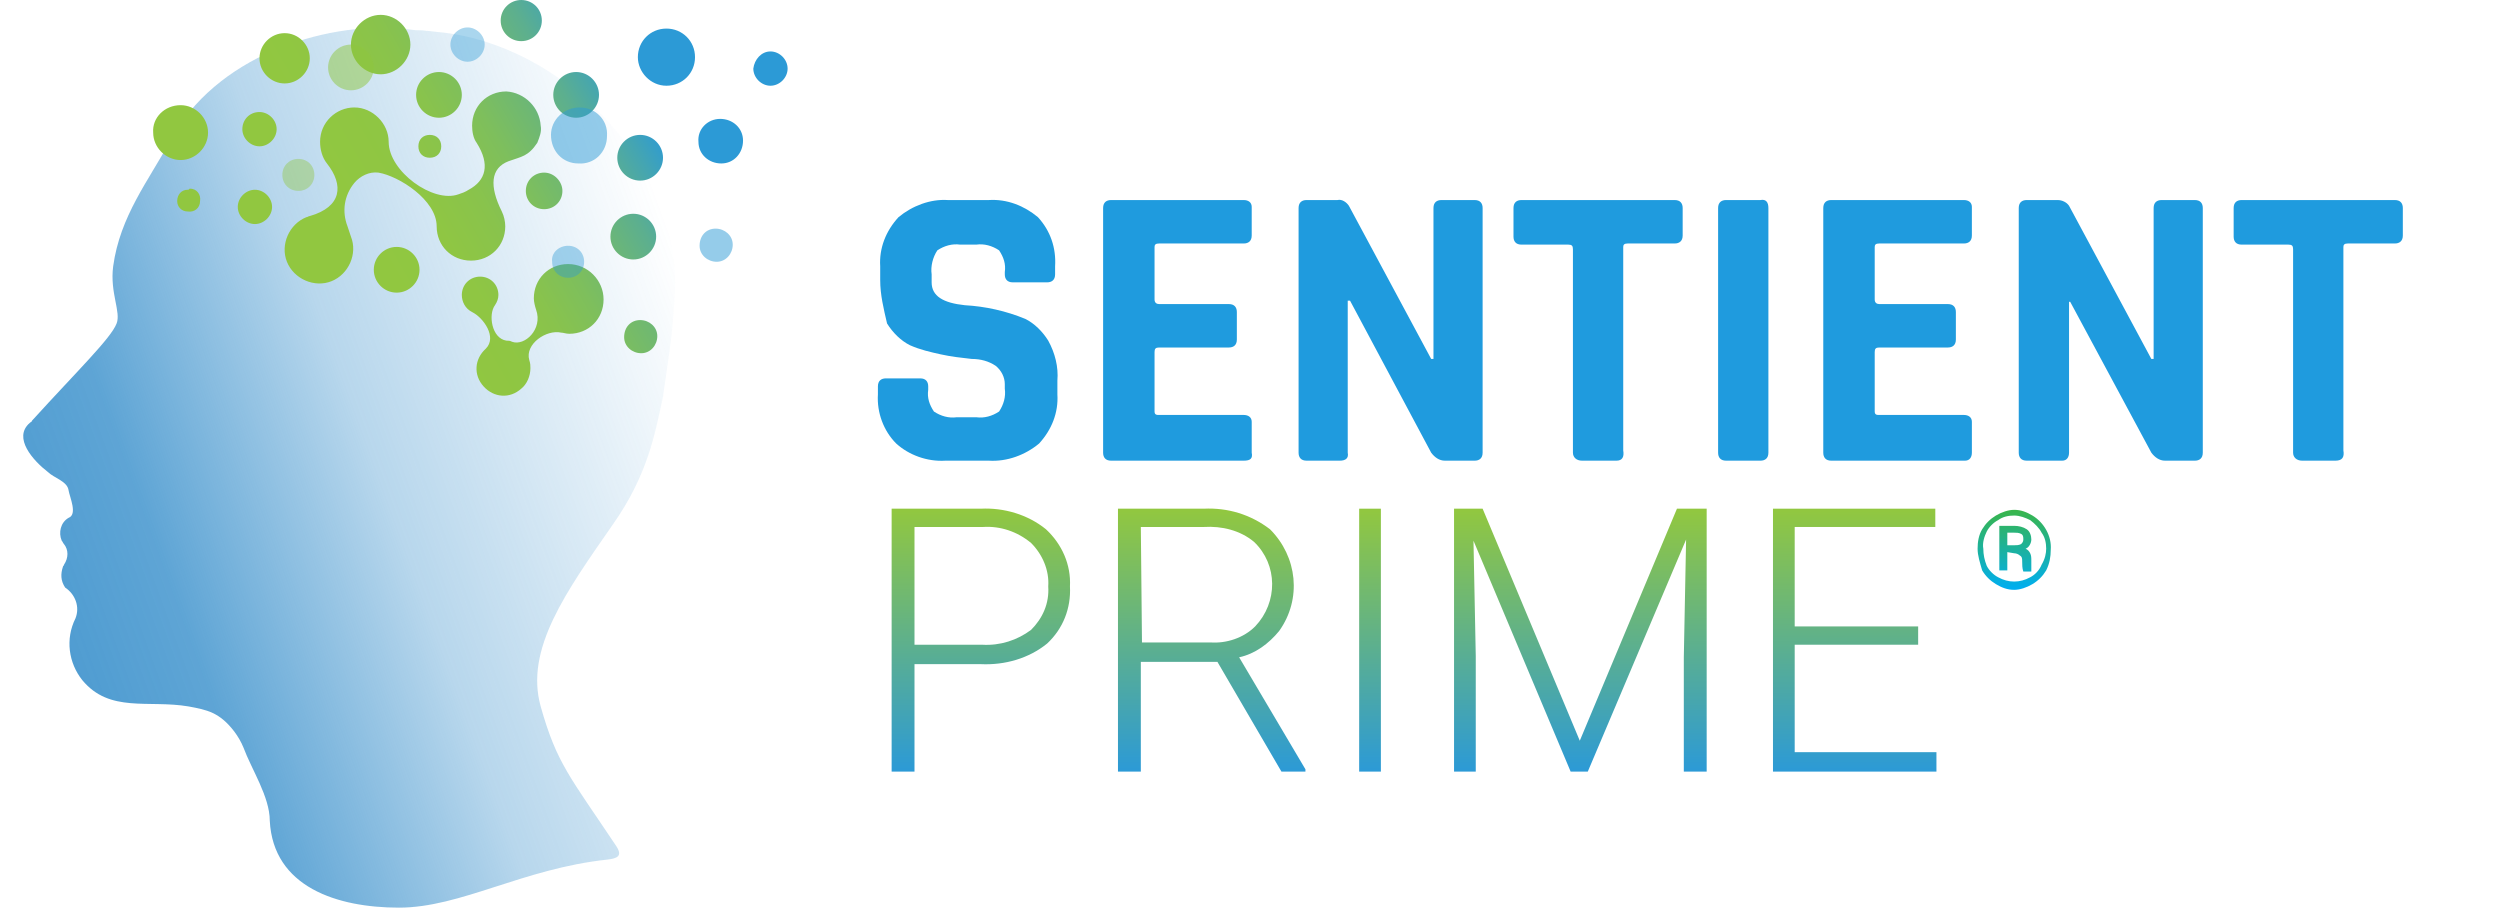
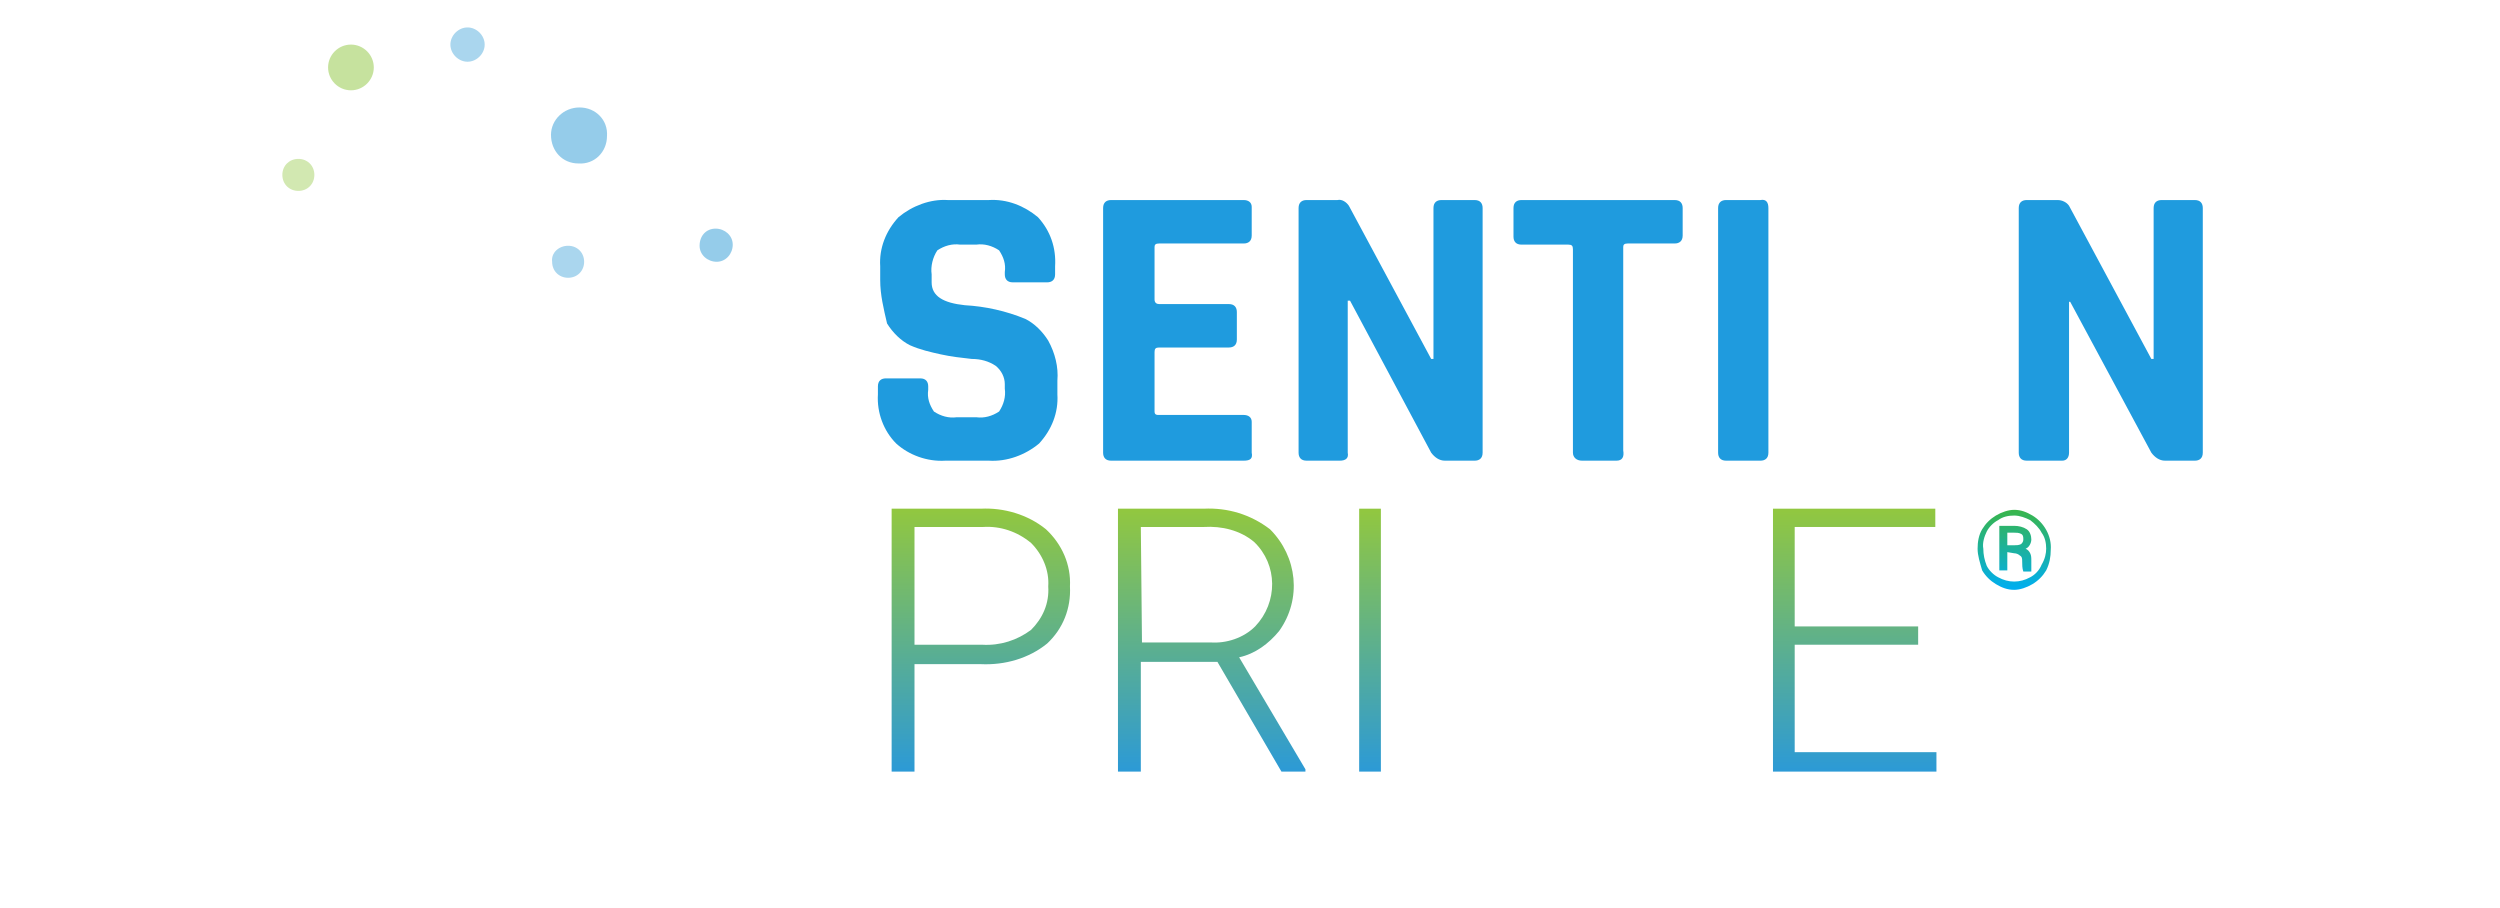
<svg xmlns="http://www.w3.org/2000/svg" version="1.1" id="Layer_1" x="0px" y="0px" viewBox="0 0 218.7 79.4" style="enable-background:new 0 0 218.7 79.4;" xml:space="preserve">
  <style type="text/css">
	.st0{fill:#1F9BDE;}	.st1{fill:url(#SVGID_1_);}	.st2{fill:url(#SVGID_2_);}	.st3{fill:url(#SVGID_3_);}	.st4{fill:url(#SVGID_4_);}	.st5{fill:url(#SVGID_5_);}	.st6{fill:url(#SVGID_6_);}	.st7{opacity:0.8;fill:url(#SVGID_7_);}	.st8{fill:#231F20;}	.st9{fill-rule:evenodd;clip-rule:evenodd;fill:url(#SVGID_8_);}	.st10{opacity:0.5;fill-rule:evenodd;clip-rule:evenodd;fill:#2C9AD6;enable-background:new    ;}	.st11{opacity:0.5;fill-rule:evenodd;clip-rule:evenodd;fill:#8FC73E;enable-background:new    ;}	.st12{opacity:0.4;fill-rule:evenodd;clip-rule:evenodd;fill:#8FC73E;enable-background:new    ;}	.st13{opacity:0.4;fill-rule:evenodd;clip-rule:evenodd;fill:#2C9AD6;enable-background:new    ;}</style>
  <title>sentient-PRIME-v1.4-white-lettering</title>
  <g>
    <path class="st0" d="M76.8,34.5v-0.7c0-0.5,0.3-0.7,0.7-0.7h3c0.5,0,0.7,0.3,0.7,0.7v0.3c-0.1,0.7,0.1,1.3,0.5,1.9   c0.6,0.4,1.3,0.6,2,0.5h1.7c0.7,0.1,1.4-0.1,2-0.5c0.4-0.6,0.6-1.3,0.5-2v-0.4c0-0.6-0.3-1.2-0.8-1.6c-0.6-0.4-1.3-0.6-2.1-0.6   c-0.9-0.1-1.8-0.2-2.7-0.4c-0.9-0.2-1.8-0.4-2.7-0.8c-0.8-0.4-1.5-1.1-2-1.9C77.3,27,77,25.8,77,24.5v-1.2   c-0.1-1.6,0.5-3.1,1.6-4.3c1.2-1,2.8-1.6,4.3-1.5h3.6c1.6-0.1,3.1,0.5,4.3,1.5c1.1,1.2,1.6,2.7,1.5,4.3V24c0,0.5-0.3,0.7-0.7,0.7   h-3c-0.5,0-0.7-0.3-0.7-0.7v-0.2c0.1-0.7-0.1-1.3-0.5-1.9c-0.6-0.4-1.3-0.6-2-0.5H84c-0.7-0.1-1.4,0.1-2,0.5   c-0.4,0.6-0.6,1.4-0.5,2.1v0.7c0,1.2,1,1.8,2.9,2c1.8,0.1,3.6,0.5,5.3,1.2c0.8,0.4,1.5,1.1,2,1.9c0.6,1.1,0.9,2.3,0.8,3.5v1.2   c0.1,1.6-0.5,3.1-1.6,4.3c-1.2,1-2.8,1.6-4.4,1.5h-3.8c-1.6,0.1-3.2-0.5-4.3-1.5C77.3,37.7,76.7,36.1,76.8,34.5" />
    <path class="st0" d="M108.8,40.3H97.2c-0.5,0-0.7-0.3-0.7-0.7V18.2c0-0.5,0.3-0.7,0.7-0.7h11.6c0.4,0,0.7,0.2,0.7,0.6v0.1v2.4   c0,0.5-0.3,0.7-0.7,0.7h-7.4c-0.3,0-0.4,0.1-0.4,0.3v4.6c0,0.3,0.2,0.4,0.4,0.4h6.1c0.5,0,0.7,0.3,0.7,0.7v2.4   c0,0.5-0.3,0.7-0.7,0.7h-6.1c-0.3,0-0.4,0.1-0.4,0.4V36c0,0.3,0.2,0.3,0.4,0.3h7.4c0.4,0,0.7,0.2,0.7,0.6V37v2.6   C109.6,40.1,109.4,40.3,108.8,40.3" />
    <path class="st0" d="M117.2,40.3h-2.9c-0.5,0-0.7-0.3-0.7-0.7V18.2c0-0.5,0.3-0.7,0.7-0.7h2.7c0.4-0.1,0.8,0.2,1,0.5l7.2,13.4h0.2   V18.2c0-0.5,0.3-0.7,0.7-0.7h2.9c0.5,0,0.7,0.3,0.7,0.7v21.4c0,0.5-0.3,0.7-0.7,0.7h-2.6c-0.5,0-0.9-0.3-1.2-0.7l-7.1-13.3h-0.2   v13.3C118,40.1,117.7,40.3,117.2,40.3" />
    <path class="st0" d="M141.4,40.3h-3c-0.5,0-0.8-0.3-0.8-0.7V21.8c0-0.3-0.1-0.4-0.4-0.4h-4.1c-0.5,0-0.7-0.3-0.7-0.7v-2.5   c0-0.5,0.3-0.7,0.7-0.7h13.4c0.5,0,0.7,0.3,0.7,0.7v2.4c0,0.5-0.3,0.7-0.7,0.7h-4.1c-0.3,0-0.4,0.1-0.4,0.3v17.8   C142.1,40,141.9,40.3,141.4,40.3" />
    <path class="st0" d="M154.7,18.2v21.4c0,0.5-0.3,0.7-0.7,0.7h-3c-0.5,0-0.7-0.3-0.7-0.7V18.2c0-0.5,0.3-0.7,0.7-0.7h3   C154.5,17.4,154.7,17.7,154.7,18.2" />
-     <path class="st0" d="M171.9,40.3h-11.7c-0.5,0-0.7-0.3-0.7-0.7V18.2c0-0.5,0.3-0.7,0.7-0.7h11.6c0.4,0,0.7,0.2,0.7,0.6v0.1v2.4   c0,0.5-0.3,0.7-0.7,0.7h-7.4c-0.3,0-0.4,0.1-0.4,0.3v4.6c0,0.3,0.2,0.4,0.4,0.4h6c0.5,0,0.7,0.3,0.7,0.7v2.4c0,0.5-0.3,0.7-0.7,0.7   h-6c-0.3,0-0.4,0.1-0.4,0.4V36c0,0.3,0.2,0.3,0.4,0.3h7.4c0.4,0,0.7,0.2,0.7,0.6V37v2.6C172.5,40,172.3,40.3,171.9,40.3   C172,40.3,171.9,40.3,171.9,40.3" />
    <path class="st0" d="M180.2,40.3h-2.9c-0.5,0-0.7-0.3-0.7-0.7V18.2c0-0.5,0.3-0.7,0.7-0.7h2.7c0.4,0,0.8,0.2,1,0.5l7.2,13.4h0.2   V18.2c0-0.5,0.3-0.7,0.7-0.7h2.9c0.5,0,0.7,0.3,0.7,0.7v21.4c0,0.5-0.3,0.7-0.7,0.7h-2.6c-0.5,0-0.9-0.3-1.2-0.7l-7.1-13.2H181   v13.2c0,0.4-0.2,0.7-0.6,0.7C180.3,40.3,180.3,40.3,180.2,40.3" />
-     <path class="st0" d="M204.3,40.3h-2.9c-0.5,0-0.8-0.3-0.8-0.7V21.8c0-0.3-0.1-0.4-0.4-0.4h-4.1c-0.5,0-0.7-0.3-0.7-0.7v-2.5   c0-0.5,0.3-0.7,0.7-0.7h13.4c0.5,0,0.7,0.3,0.7,0.7v2.4c0,0.5-0.3,0.7-0.7,0.7h-4.1c-0.3,0-0.4,0.1-0.4,0.3v17.8   C205.1,40,204.9,40.3,204.3,40.3" />
    <linearGradient id="SVGID_1_" gradientUnits="userSpaceOnUse" x1="122.405" y1="772.837" x2="122.405" y2="795.848" gradientTransform="matrix(1 0 0 1 -36.6 -728.39)">
      <stop offset="1.000000e-02" style="stop-color:#91C740" />
      <stop offset="1" style="stop-color:#2C9AD6" />
    </linearGradient>
    <path class="st1" d="M80,58.1v9.4h-2v-23h7.8c2-0.1,4.1,0.5,5.7,1.8c1.4,1.3,2.2,3.1,2.1,5c0.1,1.9-0.6,3.7-2,5   c-1.6,1.3-3.7,1.9-5.8,1.8H80z M80,56.4h5.9c1.6,0.1,3.1-0.4,4.3-1.3c1-1,1.6-2.3,1.5-3.8c0.1-1.4-0.5-2.8-1.5-3.8   c-1.2-1-2.7-1.5-4.2-1.4h-6L80,56.4z" />
    <linearGradient id="SVGID_2_" gradientUnits="userSpaceOnUse" x1="142.6" y1="772.835" x2="142.6" y2="795.846" gradientTransform="matrix(1 0 0 1 -36.6 -728.39)">
      <stop offset="1.000000e-02" style="stop-color:#91C740" />
      <stop offset="1" style="stop-color:#2C9AD6" />
    </linearGradient>
    <path class="st2" d="M106.5,57.9h-6.7v9.6h-2v-23h7.5c2.1-0.1,4.1,0.5,5.8,1.8c2.4,2.4,2.8,6.1,0.8,8.9c-0.9,1.1-2.1,2-3.5,2.3   l5.8,9.8v0.2h-2.1L106.5,57.9z M99.9,56.2h6c1.4,0.1,2.9-0.4,3.9-1.4c2-2.1,2-5.4-0.1-7.4c-1.2-1-2.8-1.4-4.4-1.3h-5.5L99.9,56.2z" />
    <linearGradient id="SVGID_3_" gradientUnits="userSpaceOnUse" x1="156.45" y1="772.85" x2="156.45" y2="795.85" gradientTransform="matrix(1 0 0 1 -36.6 -728.39)">
      <stop offset="1.000000e-02" style="stop-color:#91C740" />
      <stop offset="1" style="stop-color:#2C9AD6" />
    </linearGradient>
    <path class="st3" d="M120.8,67.5h-1.9v-23h1.9V67.5z" />
    <linearGradient id="SVGID_4_" gradientUnits="userSpaceOnUse" x1="174.85" y1="772.84" x2="174.85" y2="795.84" gradientTransform="matrix(1 0 0 1 -36.6 -728.39)">
      <stop offset="1.000000e-02" style="stop-color:#91C740" />
      <stop offset="1" style="stop-color:#2C9AD6" />
    </linearGradient>
-     <path class="st4" d="M129.7,44.5l8.5,20.3l8.5-20.3h2.6v23h-2v-10l0.2-10.3l-8.6,20.3h-1.5l-8.5-20.2l0.2,10.1v10.1h-1.9v-23H129.7   z" />
    <linearGradient id="SVGID_5_" gradientUnits="userSpaceOnUse" x1="198.85" y1="772.85" x2="198.85" y2="795.85" gradientTransform="matrix(1 0 0 1 -36.6 -728.39)">
      <stop offset="1.000000e-02" style="stop-color:#91C740" />
      <stop offset="1" style="stop-color:#2C9AD6" />
    </linearGradient>
    <path class="st5" d="M167.8,56.4H157v9.4h12.4v1.7h-14.3v-23h14.2v1.6H157v8.7h10.8V56.4z" />
    <linearGradient id="SVGID_6_" gradientUnits="userSpaceOnUse" x1="212.805" y1="772.91" x2="212.805" y2="779.85" gradientTransform="matrix(1 0 0 1 -36.6 -728.39)">
      <stop offset="1.000000e-02" style="stop-color:#39B54A" />
      <stop offset="1" style="stop-color:#00AEEF" />
    </linearGradient>
    <path class="st6" d="M173,48c0-0.6,0.1-1.2,0.4-1.7c0.3-0.5,0.7-0.9,1.2-1.2s1.1-0.5,1.6-0.5c0.6,0,1.1,0.2,1.6,0.5   c1,0.6,1.7,1.8,1.6,3c0,0.6-0.1,1.2-0.4,1.8c-0.3,0.5-0.7,0.9-1.2,1.2s-1.1,0.5-1.6,0.5c-0.6,0-1.1-0.2-1.6-0.5s-0.9-0.7-1.2-1.2   C173.2,49.2,173,48.6,173,48z M179,48c0-0.5-0.1-1-0.4-1.4c-0.2-0.4-0.6-0.8-1-1.1c-0.4-0.2-0.9-0.4-1.4-0.4s-1,0.1-1.4,0.4   c-0.4,0.2-0.8,0.6-1,1s-0.4,1-0.3,1.5c0,0.5,0.1,1,0.3,1.5c0.2,0.4,0.6,0.8,1,1c0.9,0.5,1.9,0.5,2.8,0c0.4-0.2,0.8-0.6,1-1.1   C178.9,48.9,179,48.4,179,48L179,48z M175.6,48.3v1.6h-0.7V46h1.3c0.4,0,0.8,0.1,1.1,0.3s0.4,0.6,0.4,0.9c0,0.3-0.2,0.7-0.5,0.8   c0.2,0.1,0.3,0.2,0.4,0.4c0.1,0.2,0.1,0.4,0.1,0.7v0.5c0,0.1,0,0.2,0,0.3V50H177c-0.1-0.3-0.1-0.6-0.1-0.9c0-0.2,0-0.4-0.2-0.5   c-0.1-0.1-0.3-0.2-0.5-0.2L175.6,48.3L175.6,48.3z M175.6,47.7h0.6c0.2,0,0.4,0,0.6-0.1c0.1-0.1,0.2-0.2,0.2-0.4s0-0.4-0.2-0.5   s-0.4-0.1-0.6-0.1h-0.6V47.7z" />
    <linearGradient id="SVGID_7_" gradientUnits="userSpaceOnUse" x1="101.861" y1="745.214" x2="158.061" y2="719.031" gradientTransform="matrix(0.996 8.680800e-02 -8.680800e-02 0.996 -32.491 -698.923)">
      <stop offset="0" style="stop-color:#2484C6" />
      <stop offset="0.166" style="stop-color:#2484C6;stop-opacity:0.92" />
      <stop offset="0.494" style="stop-color:#2484C6;stop-opacity:0.41" />
      <stop offset="1" style="stop-color:#2484C6;stop-opacity:0" />
    </linearGradient>
-     <path class="st7" d="M53.9,74c-4-6-5.2-7.2-6.6-12.2s2.2-10,6.3-15.9c3.1-4.4,3.7-8,4.4-11.2c0.2-1.4,0.4-2.8,0.6-4.2   s0.3-2.8,0.4-4.2c1-11.6-9.7-22.5-20.7-23.5l-0.9-0.1h-0.1c-0.5-0.1-0.7,0-1.3-0.1l-0.8-0.1c-7-0.6-16.4,2.5-20.3,9.8   c-1.9,3.5-4.4,6.6-5,11c-0.3,2.3,0.7,4,0.3,5c-0.5,1.3-3.4,4.1-7.4,8.5c0,0.1-0.1,0.1-0.2,0.2c-1.5,1.3,0.3,3.3,1.6,4.3   c0.5,0.5,1.7,0.8,1.8,1.6c0.1,0.6,0.8,2.1,0,2.4c-0.7,0.4-0.9,1.3-0.6,2c0.1,0.1,0.1,0.2,0.2,0.3c0.4,0.5,0.4,1.2,0,1.8   c0,0.1-0.1,0.1-0.1,0.2c-0.2,0.6-0.2,1.2,0.2,1.8C6.6,52,7,53.1,6.6,54.1C5.7,55.9,6,58,7.2,59.5c2.4,2.9,5.8,1.7,9.3,2.3   c1.6,0.3,2.7,0.5,4,2.2c0.3,0.4,0.6,0.9,0.8,1.4c0.7,1.9,2.3,4.3,2.3,6.4c0.3,5.8,5.9,7.6,11.3,7.6s10.8-3.4,18.2-4.2   C54,75.1,54.5,74.9,53.9,74L53.9,74z" />
    <path class="st8" d="M39.3,14.1" />
  </g>
  <g>
    <linearGradient id="SVGID_8_" gradientUnits="userSpaceOnUse" x1="68.71" y1="750.068" x2="92.45" y2="736.368" gradientTransform="matrix(1 0 0 1 -36.6 -728.39)">
      <stop offset="1.000000e-02" style="stop-color:#91C740" />
      <stop offset="0.23" style="stop-color:#8FC643" />
      <stop offset="0.39" style="stop-color:#89C34C" />
      <stop offset="0.53" style="stop-color:#7EBF5C" />
      <stop offset="0.66" style="stop-color:#6FB872" />
      <stop offset="0.79" style="stop-color:#5CAF8F" />
      <stop offset="0.9" style="stop-color:#44A5B2" />
      <stop offset="1" style="stop-color:#2C9AD6" />
    </linearGradient>
-     <path class="st9" d="M16.6,16.5c0.6,0,1,0.5,0.9,1.1c0,0.6-0.5,1-1.1,0.9c-0.5,0-0.9-0.4-0.9-0.9c0-0.6,0.4-1,0.9-1   C16.5,16.6,16.5,16.6,16.6,16.5L16.6,16.5z M15.8,9.2c1.3,0,2.4,1.1,2.4,2.4S17.1,14,15.8,14s-2.4-1.1-2.4-2.4   C13.3,10.3,14.4,9.2,15.8,9.2C15.7,9.2,15.8,9.2,15.8,9.2L15.8,9.2z M50.4,6.3c1.1,0,2,0.9,2,2s-0.9,2-2,2s-2-0.9-2-2   S49.3,6.3,50.4,6.3z M30.7,20.7c0.6,1.5-0.2,3.3-1.7,3.9s-3.3-0.2-3.9-1.7s0.2-3.3,1.7-3.9c0.1,0,0.2-0.1,0.3-0.1   c2.8-0.8,3-2.7,1.5-4.6c-0.4-0.5-0.6-1.2-0.6-1.9c0-1.7,1.4-3,3-3c1.6,0,3,1.4,3,3c0,2.6,3.9,5.4,6.1,4.6c0.3-0.1,0.6-0.2,0.9-0.4   c1.5-0.8,1.9-2.2,0.7-4.1c-0.3-0.4-0.4-1-0.4-1.5c0-1.7,1.3-3,3-3c1.6,0.1,2.9,1.4,3,3c0.1,0.5-0.1,1-0.3,1.5   c-0.8,1.2-1.4,1.2-2.5,1.6c-1.6,0.6-1.7,2.2-0.6,4.4c0.2,0.4,0.3,0.9,0.3,1.3c0,1.7-1.3,3-3,3s-3-1.3-3-3c0-2.3-3.3-4.4-5.1-4.7   C32.3,15,31.5,15.4,31,16c-0.9,1.1-1.1,2.5-0.6,3.8C30.5,20.1,30.6,20.4,30.7,20.7L30.7,20.7z M47.6,15.1c-0.9,0-1.6,0.7-1.6,1.6   c0,0.9,0.7,1.6,1.6,1.6c0.9,0,1.6-0.7,1.6-1.6l0,0C49.2,15.9,48.5,15.1,47.6,15.1z M22.7,9.8c0.8,0,1.5,0.7,1.5,1.5   s-0.7,1.5-1.5,1.5s-1.5-0.7-1.5-1.5S21.8,9.8,22.7,9.8L22.7,9.8z M45.6,0c1,0,1.8,0.8,1.8,1.8s-0.8,1.8-1.8,1.8s-1.8-0.8-1.8-1.8   S44.6,0,45.6,0L45.6,0z M55.4,18.7c1.1,0,2,0.9,2,2s-0.9,2-2,2s-2-0.9-2-2S54.3,18.7,55.4,18.7z M56,11.8c1.1,0,2,0.9,2,2   s-0.9,2-2,2s-2-0.9-2-2S54.9,11.8,56,11.8z M38.4,6.3c-1.1,0-2,0.9-2,2s0.9,2,2,2s2-0.9,2-2S39.5,6.3,38.4,6.3z M49.7,23.1   c-1.7,0-3,1.3-3,3c0,0.3,0.1,0.7,0.2,1c0.6,1.7-1,3.2-2.1,2.8c-0.2-0.1-0.3-0.1-0.5-0.1c-1.3-0.2-1.6-2.3-1-3.1   c0.2-0.3,0.3-0.6,0.3-0.9c0-0.9-0.7-1.6-1.6-1.6c-0.9,0-1.6,0.7-1.6,1.6c0,0.6,0.3,1.2,0.9,1.5c1,0.5,2.2,2.2,1.2,3.2   c-1,0.9-1.1,2.3-0.2,3.3c0.9,1,2.3,1.1,3.3,0.2c0.5-0.4,0.8-1.1,0.8-1.8c0-0.2,0-0.4-0.1-0.7c-0.4-1.4,1.5-2.7,2.8-2.4   c0.2,0,0.4,0.1,0.7,0.1c1.7,0,3-1.3,3-3S51.4,23.1,49.7,23.1L49.7,23.1z M22.3,16.6c0.8,0,1.5,0.7,1.5,1.5s-0.7,1.5-1.5,1.5   s-1.5-0.7-1.5-1.5l0,0C20.8,17.3,21.5,16.6,22.3,16.6z M24.9,2.9c1.2,0,2.2,1,2.2,2.2s-1,2.2-2.2,2.2s-2.2-1-2.2-2.2l0,0   C22.7,3.9,23.7,2.9,24.9,2.9z M33.3,1.3c1.4,0,2.6,1.2,2.6,2.6s-1.2,2.6-2.6,2.6c-1.4,0-2.6-1.2-2.6-2.6l0,0   C30.7,2.5,31.9,1.3,33.3,1.3L33.3,1.3z M34.7,21.6c-1.1,0-2,0.9-2,2s0.9,2,2,2s2-0.9,2-2S35.8,21.6,34.7,21.6z M56,28   c0.8,0,1.5,0.6,1.5,1.4s-0.6,1.5-1.4,1.5c-0.8,0-1.5-0.6-1.5-1.4l0,0C54.6,28.6,55.2,28,56,28z M37.6,11.8c0.6,0,1,0.4,1,1   s-0.4,1-1,1s-1-0.4-1-1S37,11.8,37.6,11.8z M63,10.4c1.1,0,2,0.8,2,1.9s-0.8,2-1.9,2s-2-0.8-2-1.9l0,0C61,11.3,61.9,10.4,63,10.4z    M58.3,2.5c1.4,0,2.5,1.1,2.5,2.5s-1.1,2.5-2.5,2.5S55.8,6.3,55.8,5l0,0C55.8,3.6,56.9,2.5,58.3,2.5L58.3,2.5z M67.4,4.5   c0.8,0,1.5,0.7,1.5,1.5s-0.7,1.5-1.5,1.5S65.9,6.8,65.9,6l0,0C66,5.2,66.6,4.5,67.4,4.5L67.4,4.5z" />
  </g>
  <g id="Layer_3">
    <path class="st10" d="M50.7,9.4c1.4,0,2.5,1.1,2.4,2.5c0,1.4-1.1,2.5-2.5,2.4c-1.4,0-2.4-1.1-2.4-2.5C48.2,10.5,49.3,9.4,50.7,9.4   L50.7,9.4z" />
    <path class="st11" d="M30.7,3.9c1.1,0,2,0.9,2,2s-0.9,2-2,2s-2-0.9-2-2S29.6,3.9,30.7,3.9z" />
    <path class="st12" d="M26.1,13.9c0.8,0,1.4,0.6,1.4,1.4s-0.6,1.4-1.4,1.4s-1.4-0.6-1.4-1.4S25.3,13.9,26.1,13.9L26.1,13.9z" />
    <path class="st13" d="M49.7,21.5c0.8,0,1.4,0.6,1.4,1.4s-0.6,1.4-1.4,1.4c-0.8,0-1.4-0.6-1.4-1.4C48.2,22.1,48.9,21.5,49.7,21.5   L49.7,21.5z" />
    <path class="st13" d="M40.9,2.4c0.8,0,1.5,0.7,1.5,1.5s-0.7,1.5-1.5,1.5s-1.5-0.7-1.5-1.5S40.1,2.4,40.9,2.4z" />
    <path class="st10" d="M62.6,20c0.8,0,1.5,0.6,1.5,1.4s-0.6,1.5-1.4,1.5c-0.8,0-1.5-0.6-1.5-1.4l0,0C61.2,20.6,61.8,20,62.6,20z" />
  </g>
</svg>